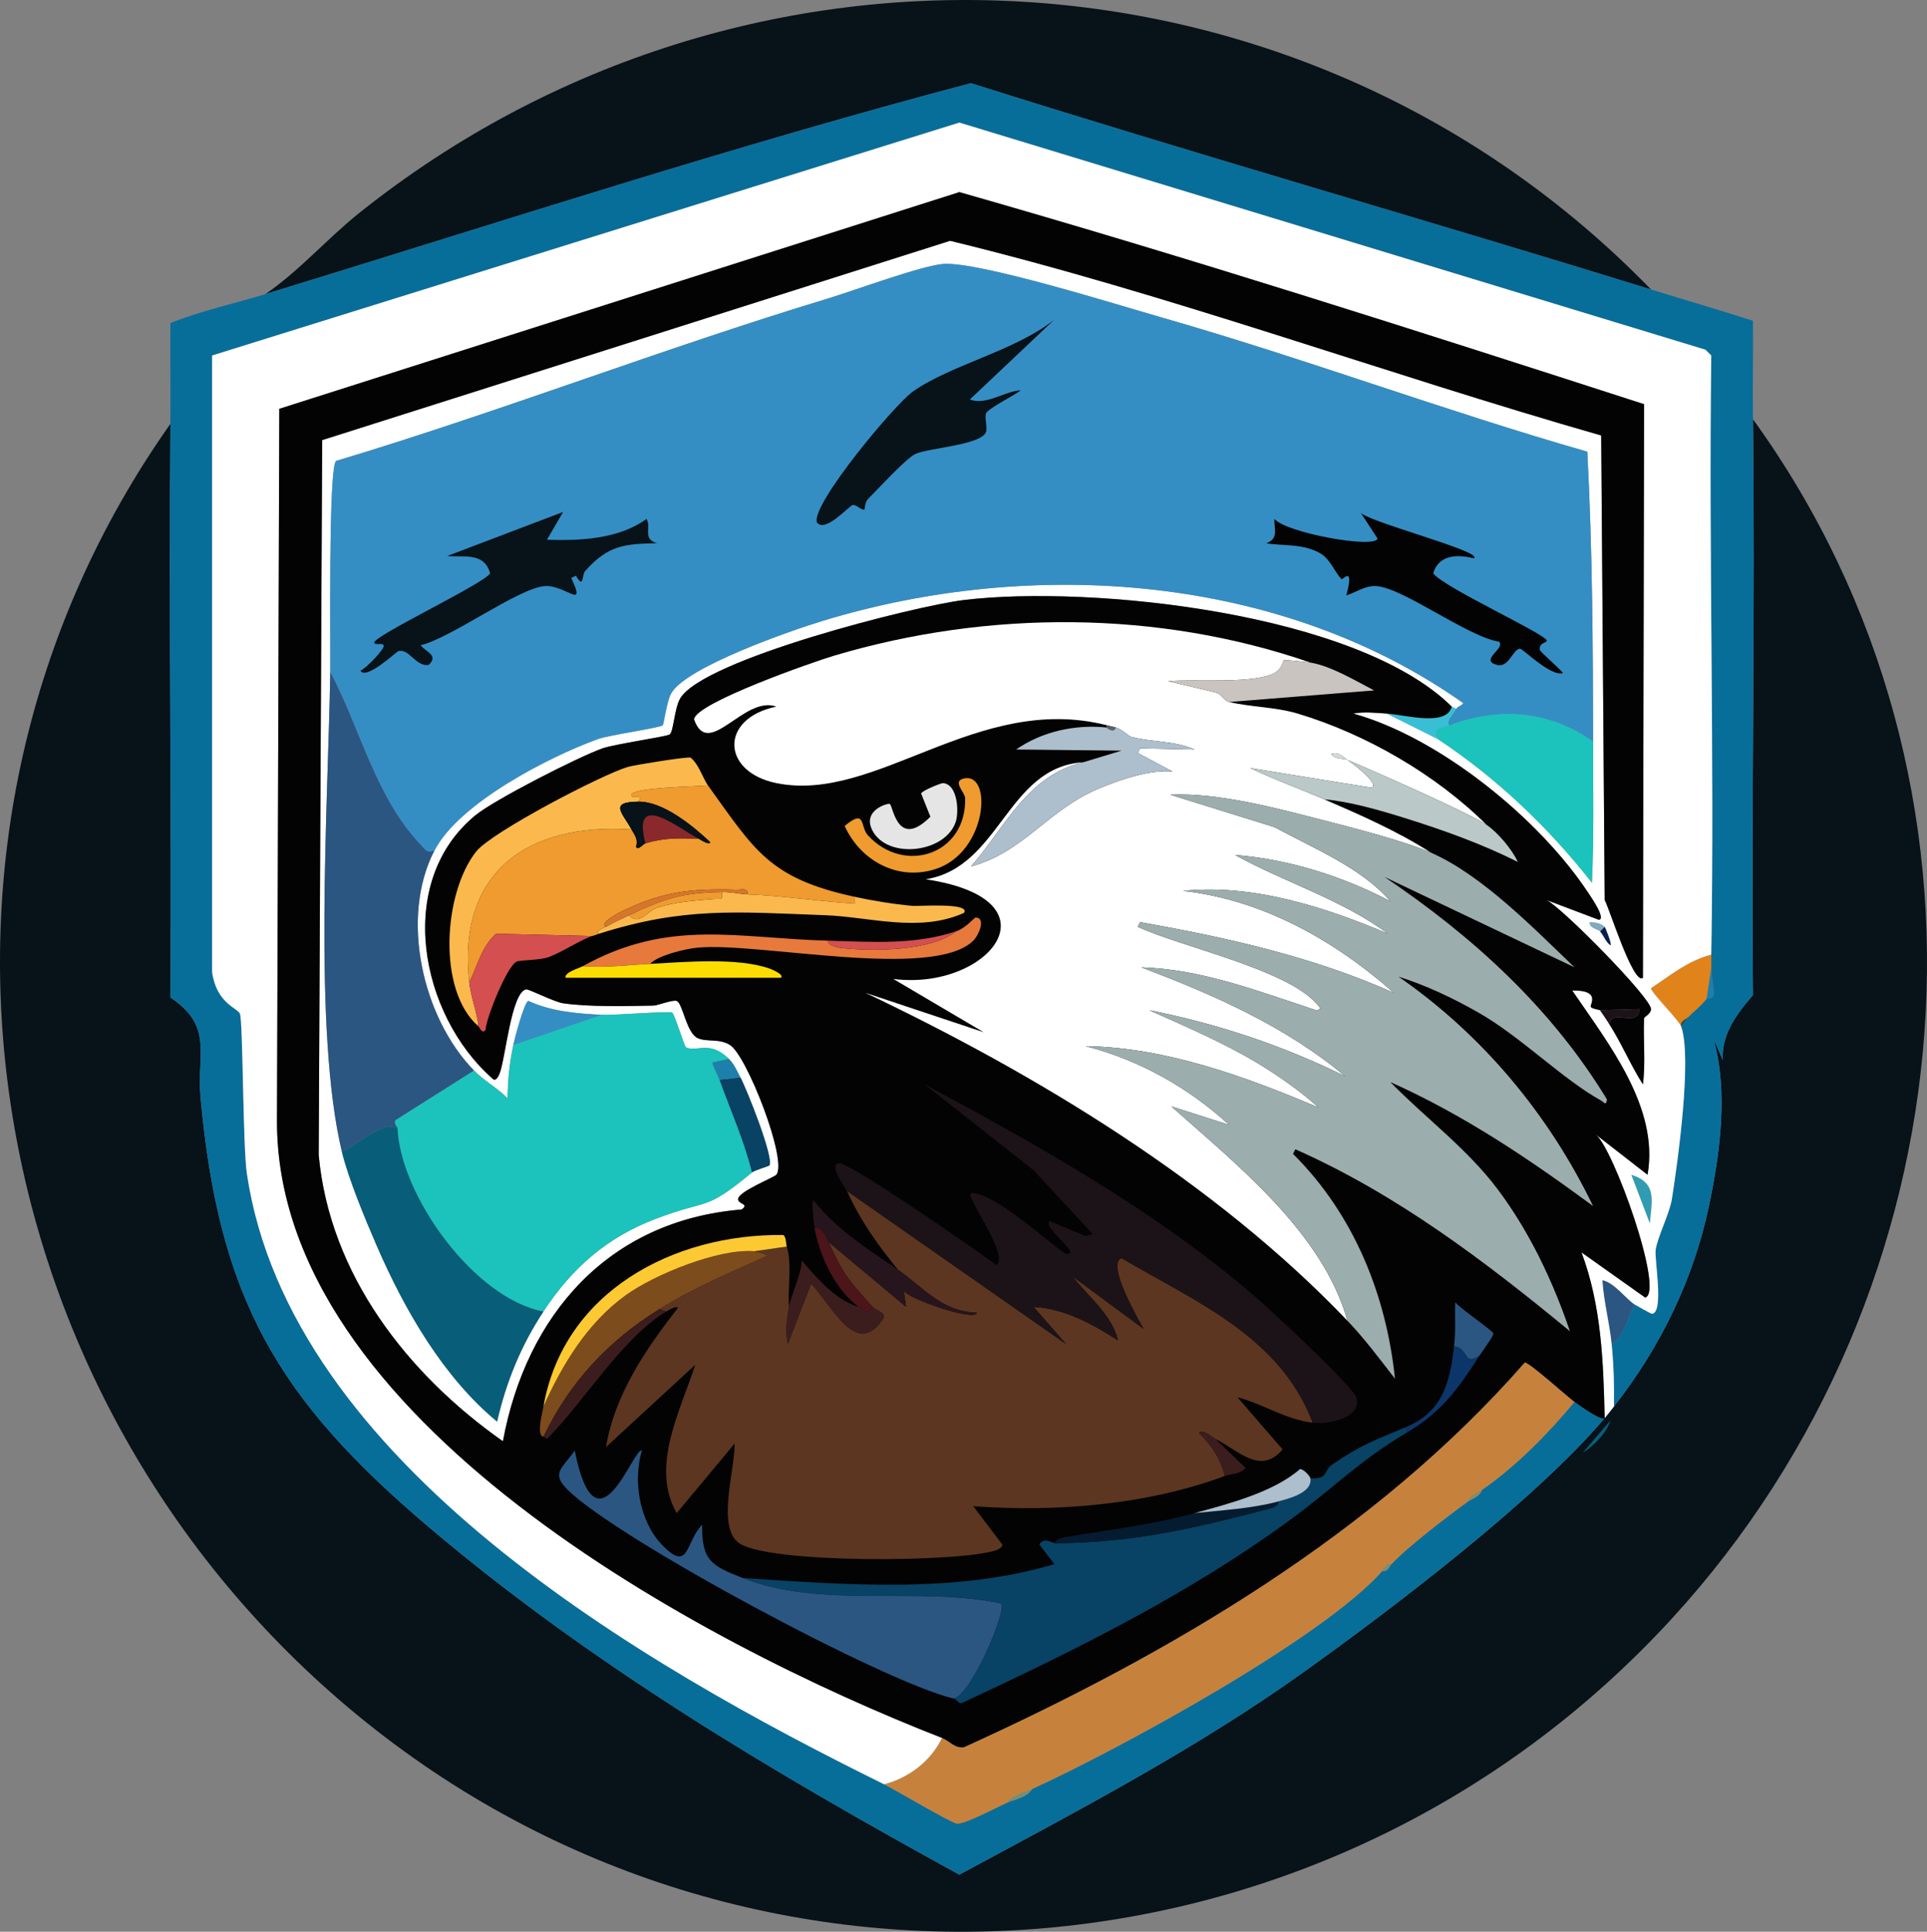
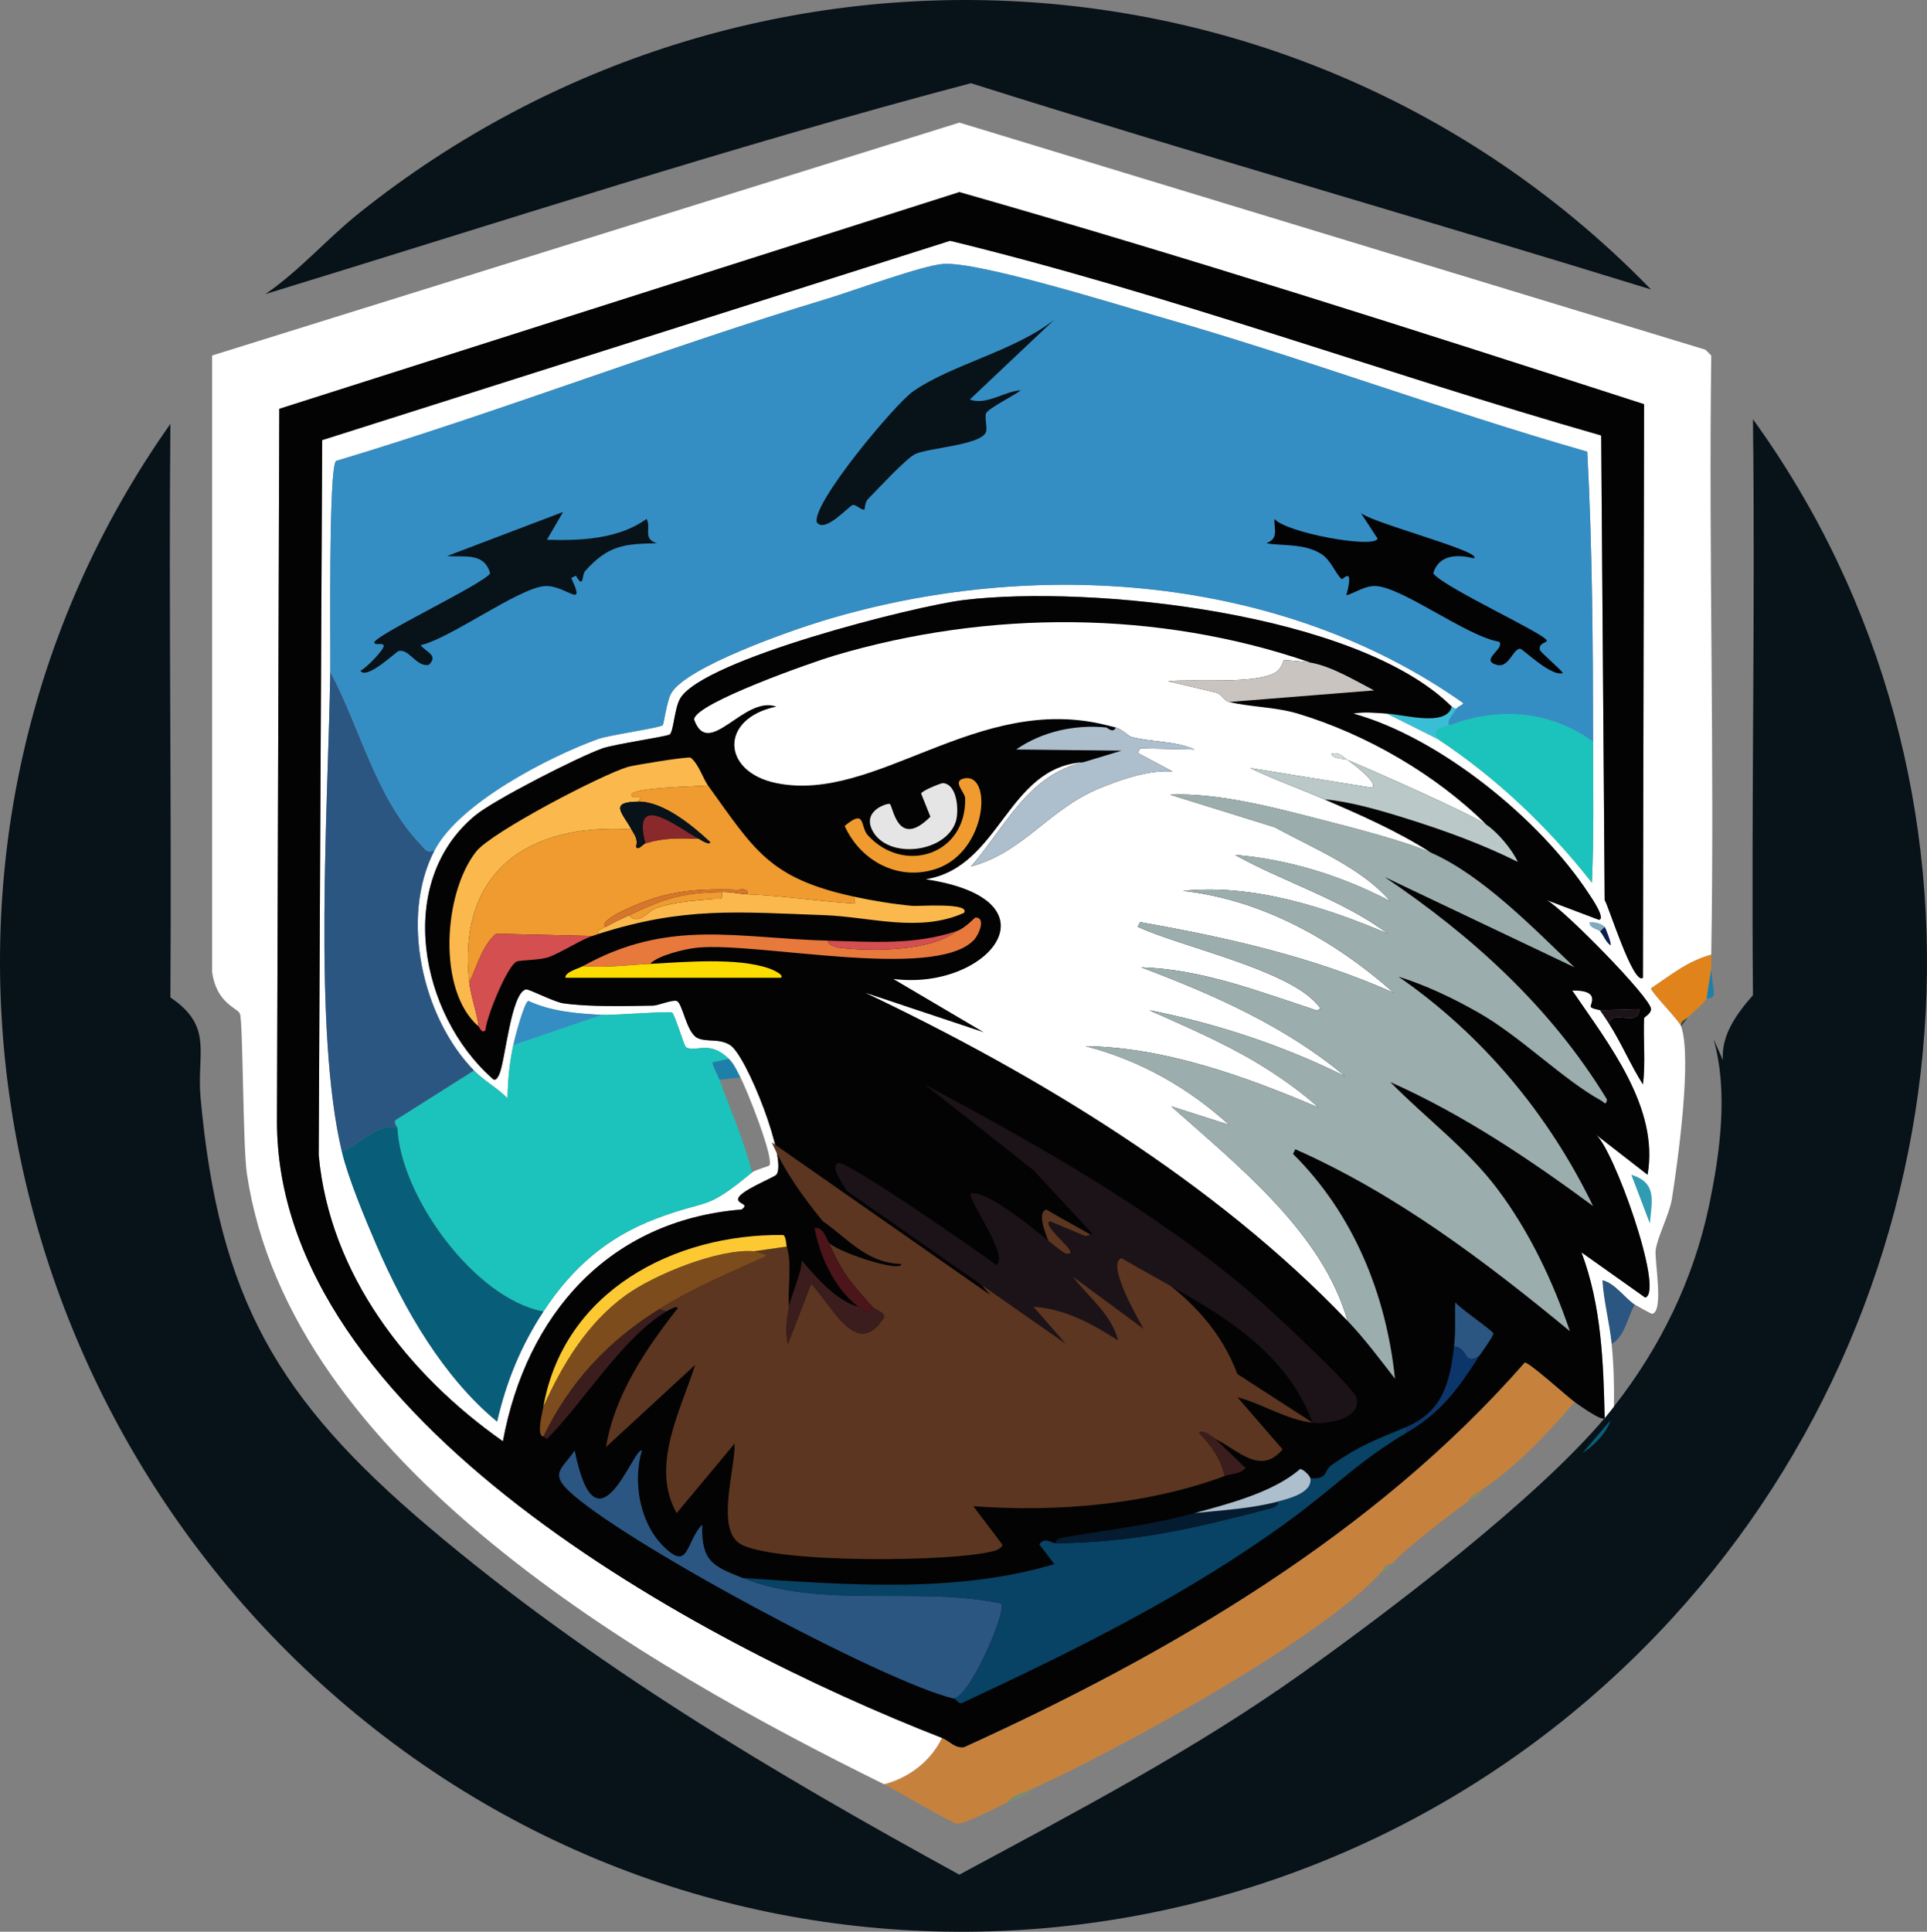
<svg xmlns="http://www.w3.org/2000/svg" id="b" width="349.207" height="350" viewBox="0 0 349.207 350">
  <rect x="0" y="0" width="349.207" height="350" fill="#808080" stroke="none" />
  <g id="c">
    <g id="d">
      <path d="M299.193,52.446c-41.005-12.674-82.31-24.442-123.24-37.371-42.724,11.264-85.413,25.208-127.859,38.211,6.194-4.24,11.165-10.03,17.006-14.696,70.217-56.099,171.417-50.652,234.093,13.857Z" style="fill:#081219;" />
      <path d="M30.878,76.8c-.318,34.569.242,69.296,0,103.925,7.859,5.245,4.748,10.22,5.459,18.056,3.312,36.537,13.993,54.697,41.36,77.891,29.361,24.883,62.485,44.542,96.156,62.985,21.092-11.374,42.598-22.596,62.145-36.531,16.153-11.515,42.358-31.439,54.797-46.189.627-.744,1.087-1.345,1.68-2.099,8.355-10.639,14.408-22.972,17.216-36.321,2.026-9.633,3.528-20.765.84-30.233l1.68,3.779c-.304-4.56,2.501-8.373,5.459-11.757-.314-34.773.42-69.579,0-104.344,47.835,66.149,39.922,157.734-14.696,217.297-62.258,67.894-166.76,76.3-238.292,17.426C-4.865,253.444-21.776,151.336,30.878,76.8Z" style="fill:#081219;" />
      <path d="M291.844,257.356c-.689,2.274-3.049,4.635-5.039,5.879l5.039-5.879Z" style="fill:#085e78;" />
-       <path d="M299.193,52.446c6.149,1.901,12.34,3.708,18.476,5.669.053,5.947-.072,11.904,0,17.846.42,34.766-.314,69.571,0,104.344-2.958,3.384-5.763,7.197-5.459,11.757l-1.68-3.779c2.688,9.468,1.186,20.599-.84,30.233-2.807,13.349-8.861,25.682-17.216,36.321.064-3.775-.038-7.587-.42-11.337,2.395-1.324,2.903-4.887,4.199-7.138.355.217,2.973,1.71,3.149,1.68,2.164-.372.398-9.676.63-11.547.284-2.29,2.517-6.565,2.939-9.238,1.058-6.693,3.692-25.575,1.68-31.282l1.26-1.68c1.144-1.167,2.352-2.001,3.359-3.359.042-.057,1.073.056,1.26-.63.193-.71-.452-3.482-.42-4.829.02-.835-.014-1.684,0-2.519.605-36.159-.481-72.358,0-108.543l-1.05-1.05L173.853,22.213,38.436,64.413v111.693c.779,5.704,4.588,6.5,5.039,7.558.568,1.336.523,24.014,1.26,28.973,7.79,52.422,71.808,89.118,115.472,110.643,2.031,1.001,12.194,7.035,13.227,7.138,1.374.137,7.279-3.009,9.028-3.779,1.587-.698,3.544-.901,4.619-2.519,15.574-7.108,52.638-27.277,63.404-39.47 1.0.179,1.201-.743,1.68-1.26,2.828-3.056,10.277-8.75,13.857-11.337.707-.511,2.155-.847,2.519-2.099,6.21-4.281,11.963-10.175,16.796-15.956.645.461,4.927,3.581,5.459,2.939-12.439,14.75-38.644,34.674-54.797,46.189-19.547,13.935-41.053,25.157-62.145,36.531-33.672-18.443-66.796-38.101-96.156-62.985-27.367-23.194-38.048-41.354-41.36-77.891-.71-7.836,2.401-12.81-5.459-18.056.242-34.629-.318-69.356,0-103.925.056-6.082-.041-12.178,0-18.265,5.58-2.234,11.49-3.495,17.216-5.249,42.446-13.003,85.135-26.947,127.859-38.211,40.93,12.929,82.235,24.697,123.24,37.371Z" style="fill:#076e9a;" />
      <path d="M285.336,253.996c-4.833,5.781-10.586,11.675-16.796,15.956-.768.53-2.122.841-2.519,2.099-3.58,2.587-11.028,8.281-13.857,11.337-.993-.168-1.207.724-1.68,1.26-10.767,12.193-47.83,32.362-63.404,39.47-1.546.706-3.517,1.041-4.619,2.519-1.749.77-7.654,3.916-9.028,3.779-1.033-.103-11.196-6.137-13.227-7.138,4.468-1.142,8.465-4.184,10.497-8.398,1.369.534,2.305,1.921,3.989,1.68,37.219-16.904,74.534-38.711,101.615-69.703.805-.083,7.773,6.241,9.028,7.138Z" style="fill:#c6823d;" />
      <path d="M310.11,175.476l-.84,5.459c-1.008,1.358-2.216,2.192-3.359,3.359-.474.484-1.464.669-1.26,1.68-.393-1.114-5.681-6.41-5.459-6.928,3.565-2.372,6.653-4.962,10.917-6.088-.014.835.02,1.685,0,2.519Z" style="fill:#e1831b;" />
      <path d="M296.253,236.361c-1.296,2.251-1.804,5.814-4.199,7.138-.397-3.891-1.43-7.636-1.68-11.547,2.157.39,4.357,3.481,5.879,4.409Z" style="fill:#2b5682;" />
      <path d="M309.27,180.934l.84-5.459c-.032,1.347.613,4.119.42,4.829-.187.686-1.218.573-1.26.63Z" style="fill:#1d80ab;" />
      <path d="M187.08,324.119c-1.075,1.618-3.032,1.821-4.619,2.519,1.102-1.479,3.073-1.814,4.619-2.519Z" style="fill:#7b8c71;" />
      <path d="M268.54,269.952c-.364,1.253-1.812,1.589-2.519,2.099.398-1.258,1.751-1.57,2.519-2.099Z" style="fill:#8c8a62;" />
      <path d="M252.164,283.389c-.478.517-.68,1.439-1.68,1.26.473-.535.687-1.428,1.68-1.26Z" style="fill:#7b8c71;" />
      <path d="M304.651,185.973c-.204-1.01.786-1.196,1.26-1.68l-1.26,1.68Z" style="fill:#214b45;" />
      <path d="M310.11,172.956c-4.264,1.127-7.353,3.717-10.917,6.088-.222.518,5.066,5.814,5.459,6.928,2.012,5.707-.622,24.589-1.68,31.282-.422,2.673-2.656,6.947-2.939,9.238-.232,1.871,1.534,11.175-.63,11.547-.176.03-2.794-1.463-3.149-1.68-1.521-.928-3.721-4.019-5.879-4.409.25,3.912,1.283,7.656,1.68,11.547.382,3.75.484,7.563.42,11.337-.592.754-1.052,1.356-1.68,2.099-.229-10.169-.592-20.41-4.199-30.023l11.547,8.188c3.555-.988-5.825-27.284-9.028-29.603l9.448,7.348c2.141-12.188-7.073-23.731-13.647-33.382,5.228-.105,3.211,2.502,3.359,2.939.127.373,1.628.556,1.68.63.537.762,1.177,1.731,1.68,2.519,2.227,3.494,3.857,7.415,6.088,10.917.514-3.962.032-7.993.21-11.967.011-.257,1.257-.804,1.26-1.68.006-1.991-15.811-18.086-18.895-19.735l9.448,3.569c1.353-.179-1.538-4.294-1.889-4.829-8.871-13.498-26.966-28.191-42.62-32.542,1.879-.372,4.173-.122,6.088,0l9.238,4.619c10.682,7.074,20.02,15.947,27.923,26.034.375-8.525.222-17.085.21-25.614-.024-17.487-.12-35.02-1.05-52.487-25.948-7.425-51.319-16.94-77.261-24.354-7.783-2.224-33.059-10.144-39.47-9.658-3.854.292-16.326,4.886-20.995,6.298-29.874,9.038-59.111,20.409-89.018,29.393-1.418,1.284-.979,33.806-1.05,38.211-.379,23.757-3.154,64.915,2.099,86.919,1.157,4.845,4.26,12.298,6.298,17.006,5.035,11.63,12.082,23.872,21.835,31.912,1.662-7.246,4.327-13.746,8.398-19.945,5.16-7.856,11.479-13.418,20.365-16.796,9.845-3.742,8.657-1.15,17.426-8.398.508-.42,3.053-1.12,3.149-1.26.896-1.292-4.127-13.894-5.249-15.956-.652-1.198-1.094-2.365-2.099-3.359-3.531-3.49-5.871-1.109-7.768-2.099-.301-.157-2.071-6.078-2.519-6.298-.575-.283-10.71.535-12.807.42-4.569-.251-9.056-.601-13.227-2.519-.761.214-2.497,6.873-2.729,7.978-.722,3.43-.969,6.149-1.05,9.658-1.848-1.895-4.24-3.143-6.088-5.039-9.366-9.605-13.459-27.754-7.138-39.89,4.461-8.566,20.684-16.925,29.603-20.155,2.068-.749,11.382-2.05,11.757-2.519.183-.229.728-4.258,1.47-5.669,2.537-4.822,21.799-11.49,27.503-13.227,38.243-11.643,83.178-8.359,116.102,14.906-.346.565-.938.487-1.26,1.05-.19-.044-.786-.367-.84-.42-17.184-17.033-65.372-22.079-88.388-19.315-8.864,1.064-47.318,10.78-51.437,17.846-1.046,1.793-1.186,5.97-1.889,6.508-.494.378-10.012,1.756-12.177,2.519-4.363,1.539-19.642,9.322-23.094,12.177-14.647,12.114-10.01,36.073,3.149,47.658.585.656,1.087-.442,1.26-.84,1.069-2.466,2.112-14.751,4.829-15.326.465-.098,5.077,2.277,6.718,2.519,4.688.692,11.537.513,16.376.42.788-.015,3.393-1.096,4.199-.84,1.065.338,1.761,5.785,3.779,6.718,1.708.79,3.861.012,5.879,1.26,3.057,1.891,10.505,21.043,8.398,23.514-.435.51-6.902,3.037-6.928,4.409-.018.962,2.135.824.63,1.889-24.062,1.966-39.004,19.036-43.249,41.99-17.278-12.146-31.387-30.194-33.382-51.857l.63-129.538,113.792-36.111c39.928,9.73,78.516,23.983,117.991,35.271l.63,84.189c.675.958,5.17,15.495,6.928,14.067l.21-103.925c-41.196-13.309-82.434-26.538-124.08-38.421l-123.24,39.26-.42,128.909c-.192,54.015,76.732,94.821,120.511,111.903-2.033,4.214-6.029,7.256-10.497,8.398-43.664-21.525-107.682-58.221-115.472-110.643-.737-4.959-.691-27.637-1.26-28.973-.45-1.059-4.26-1.854-5.039-7.558v-111.693L173.853,22.213l135.207,41.15,1.05,1.05c-.481,36.185.605,72.384,0,108.543Z" style="fill:#fff;" />
      <path d="M295.623,212.846c4.71,1.48,3.725,4.647,3.359,8.818l-3.359-8.818Z" style="fill:#309bb1;" />
      <path d="M290.795,167.917l-.84.84c-.348-.392-2.081-.606-1.889-1.68.892-.036,2.082.176,2.729.84Z" style="fill:#82aabe;" />
      <path d="M289.955,168.757l.84-.84c.123.126,1.391,3.245,1.05,3.359-.894-.636-1.2-1.743-1.889-2.519Z" style="fill:#081f4a;" />
      <path d="M132.073,191.851l-2.939.63c-.179.249,1.066,2.608,1.26,3.149,1.997,5.576,4.454,10.992,5.879,16.796-8.769,7.248-7.581,4.656-17.426,8.398-8.886,3.378-15.205,8.94-20.365,16.796-12.511-2.318-25.892-20.926-26.453-33.172-.017-.38-.671-.699-.42-1.47l14.277-9.028c1.848,1.895,4.24,3.143,6.088,5.039.081-3.509.328-6.227,1.05-9.658l15.956-5.459c2.097.115,12.232-.703,12.807-.42.449.221,2.219,6.142,2.519,6.298,1.897.99,4.237-1.39,7.768,2.099Z" style="fill:#1bc3bc;" />
      <path d="M78.746,154.061c-6.32,12.136-2.227,30.285,7.138,39.89l-14.277,9.028c-.252.771.403,1.09.42,1.47-2.93-1.444-7.156,3.093-10.078,4.199-5.253-22.003-2.479-63.162-2.099-86.919,5.44,10.179,8.196,22.733,16.376,31.282.856.894,1.095,1.646,2.519,1.05Z" style="fill:#2b5682;" />
      <path d="M72.028,204.448c.561,12.245,13.942,30.854,26.453,33.172-4.071,6.199-6.736,12.699-8.398,19.945-9.753-8.04-16.8-20.282-21.835-31.912-2.038-4.708-5.142-12.161-6.298-17.006,2.922-1.106,7.147-5.643,10.078-4.199Z" style="fill:#085e78;" />
      <path d="M288.695,134.326c.012,8.529.165,17.089-.21,25.614-7.904-10.087-17.241-18.96-27.923-26.034-.91-2.006.364-1.863,2.099-2.519,9.028-3.416,18.177-2.655,26.034,2.939Z" style="fill:#1bc3bc;" />
-       <path d="M134.173,195.211c1.122,2.062,6.145,14.664,5.249,15.956-.097.139-2.641.84-3.149,1.26-1.425-5.804-3.882-11.22-5.879-16.796l3.779-.42Z" style="fill:#084265;" />
      <path d="M108.979,183.873l-15.956,5.459c.232-1.105,1.968-7.764,2.729-7.978,4.171,1.918,8.658,2.268,13.227,2.519Z" style="fill:#348ec4;" />
      <path d="M263.921,128.447c-.639,1.118-1.855,2.211-1.26,2.939-1.735.656-3.01.514-2.099,2.519l-9.238-4.619c3.281.21,10.824,2.422,11.757-1.26.054.053.65.375.84.42Z" style="fill:#38bfd6;" />
      <path d="M134.173,195.211l-3.779.42c-.194-.541-1.439-2.9-1.26-3.149l2.939-.63c1.006.994,1.447,2.161,2.099,3.359Z" style="fill:#1d80ab;" />
      <path d="M288.695,134.326c-7.857-5.594-17.006-6.355-26.034-2.939-.595-.729.621-1.821,1.26-2.939.322-.563.914-.485,1.26-1.05-32.923-23.265-77.858-26.549-116.102-14.906-5.705,1.737-24.966,8.405-27.503,13.227-.742,1.41-1.287,5.44-1.47,5.669-.375.47-9.689,1.77-11.757,2.519-8.919,3.23-25.142,11.589-29.603,20.155-1.424.596-1.664-.155-2.519-1.05-8.18-8.55-10.936-21.103-16.376-31.282.07-4.404-.368-36.927,1.05-38.211,29.907-8.984,59.145-20.355,89.018-29.393,4.669-1.413,17.141-6.006,20.995-6.298,6.411-.486,31.688,7.434,39.47,9.658,25.942,7.414,51.313,16.929,77.261,24.354.93,17.468,1.026,35,1.05,52.487Z" style="fill:#348ec4;" />
      <path d="M102.051,92.756l-2.939,5.039c5.999.208,13.046-.12,18.056-3.779.942,1.686-.835,3.583,1.889,4.409-5.805.127-8.794.289-13.017,5.039-.65.731-.187,3.391-1.68.84l-.84.42c2.834,6.015-1.121,1.172-4.829,1.47-4.786.385-16.984,9.438-22.465,10.707,1.018,1.288,3.299,1.819,1.47,3.569-2.279.399-3.536-2.961-5.459-2.519-.39.09-5.871,5.347-6.928,3.569.909-.305,4.607-4.08,4.199-4.619-.38-.501-1.34.086-1.68-.42-.683-1.019,19.891-10.713,20.995-12.597-1.086-3.941-4.895-2.844-7.768-3.149l20.995-7.978Z" style="fill:#081219;" />
      <path d="M246.495,92.756c.321,1.518,22.649,7.235,20.575,8.398-2.953-.745-6.352-.685-7.348,2.729,1.973,2.604,20.399,10.99,20.575,12.177.066.448-1.44.31-1.26,1.68.046.352,3.704,3.475,4.199,4.199-2.086.779-7.313-4.419-7.768-4.409-1.312.028-2.01,3.523-4.199,2.939-3.244-.865,1.525-2.914.42-4.199-5.756-.904-17.342-9.74-22.255-10.078-2.03-.14-3.642,1.12-5.459,1.68,1.51-5.58-.667-2.78-.84-2.939-1.173-1.077-1.979-3.522-3.779-4.619-3.101-1.889-6.995-1.372-9.868-1.889,2.328-.87,1.349-2.624,1.47-4.409,1.993,2.49,18.097,5.444,18.685,3.569l-3.149-4.829Z" style="fill:#030304;" />
      <path d="M191.069,57.904l-15.326,14.486c3.031,1.102,6.226-1.497,9.238-1.68-.994.859-5.928,3.27-6.298,4.199-.267.67.263,2.658,0,3.359-.895,2.388-10.313,2.846-12.807,3.989-1.667.764-6.934,6.507-8.608,8.188-.561.564-.531,1.874-.63,1.889-.602.097-1.556-.969-2.099-.84-.713.169-5.027,5.166-6.508,3.149-1.062-3.238,14.16-21.443,17.426-23.724,7.014-4.9,18.562-7.362,25.614-13.017Z" style="fill:#081219;" />
      <path d="M263.082,128.027c-.933,3.682-8.476,1.47-11.757,1.26-1.915-.122-4.21-.372-6.088,0,15.654,4.351,33.749,19.044,42.62,32.542.351.535,3.243,4.65,1.889,4.829l-9.448-3.569c3.084,1.649,18.901,17.744,18.895,19.735-.003.875-1.248,1.423-1.26,1.68-.178,3.974.304,8.006-.21,11.967-2.231-3.502-3.861-7.423-6.088-10.917.461-2.952,5.244.817,5.459-2.729l-7.138.21c-.052-.073-1.553-.257-1.68-.63-.148-.437,1.869-3.044-3.359-2.939,6.573,9.651,15.788,21.194,13.647,33.382l-9.448-7.348c3.203,2.318,12.583,28.615,9.028,29.603l-11.547-8.188c3.607,9.613,3.97,19.854,4.199,30.023-.531.642-4.814-2.478-5.459-2.939-1.255-.897-8.223-7.221-9.028-7.138-27.081,30.992-64.397,52.799-101.615,69.703-1.684.241-2.62-1.145-3.989-1.68-43.778-17.082-120.703-57.888-120.511-111.903l.42-128.909,123.24-39.26c41.645,11.882,82.884,25.112,124.08,38.421l-.21,103.925c-1.758,1.428-6.253-13.109-6.928-14.067l-.63-84.189c-39.475-11.289-78.063-25.542-117.991-35.271l-113.792,36.111-.63,129.538c1.995,21.663,16.104,39.711,33.382,51.857,4.245-22.954,19.187-40.024,43.249-41.99,1.506-1.065-.648-.927-.63-1.889.026-1.372,6.494-3.899,6.928-4.409,2.107-2.472-5.341-21.623-8.398-23.514-2.018-1.248-4.17-.47-5.879-1.26-2.018-.933-2.714-6.38-3.779-6.718-.806-.256-3.411.825-4.199.84-4.839.094-11.688.272-16.376-.42-1.641-.242-6.254-2.618-6.718-2.519-2.717.575-3.759,12.861-4.829,15.326-.172.397-.675,1.496-1.26.84-13.159-11.585-17.796-35.545-3.149-47.658,3.452-2.855,18.731-10.638,23.094-12.177,2.165-.764,11.684-2.141,12.177-2.519.704-.539.844-4.715,1.889-6.508,4.12-7.066,42.573-16.781,51.437-17.846,23.017-2.763,71.204,2.282,88.388,19.315Z" style="fill:#030304;" />
      <path d="M255.103,259.455c-8.815,5.232-12.882,9.7-20.785,15.536-18.555,13.702-39.194,23.859-60.045,33.592-.708.077-.87-.699-1.47-.84,3.153-.525,9.695-15.984,8.608-17.216-15.01-3.181-32.545,1.048-46.819-4.619,18.524,1.194,38.517,2.868,56.476-2.519l-2.729-3.569c.899-1.427,2.342-.204,2.939-.21,14.547-.155,25.017-2.696,38.84-6.298.435-.113,1.748-.524,1.47-1.26,1.692-.467,6.306-1.504,5.879-4.199,3.425.125,2.188-1.268,3.989-2.519,5.113-3.553,7.933-4.5,13.227-6.718l.42.84Z" style="fill:#084265;" />
      <path d="M134.593,285.909c14.274,5.667,31.808,1.438,46.819,4.619,1.087,1.232-5.455,16.691-8.608,17.216-12.54-2.938-60.741-28.785-69.913-37.791-3.143-3.086-.964-3.916,1.26-7.138,3.991,19.957,10.663-.804,12.177,0-1.659,5.488-.448,12.784,3.569,17.006,5.065,5.322,4.262-.433,7.348-3.569-.158,6.69,1.954,7.516,7.348,9.658Z" style="fill:#2b5682;" />
      <path d="M231.589,272.052c.278.735-1.034,1.146-1.47,1.26-13.823,3.603-24.293,6.143-38.84,6.298-.213-.93,2.098-1.151,2.729-1.26,8.019-1.377,14.444-2.013,22.465-4.199,4.729-.494,10.576-.845,15.116-2.099Z" style="fill:#051b30;" />
      <path d="M237.468,267.853c.427,2.695-4.187,3.732-5.879,4.199-4.54,1.254-10.387,1.605-15.116,2.099,6.2-1.69,14.316-3.788,19.105-7.978.558-.056,1.814,1.203,1.889,1.68Z" style="fill:#adbecc;" />
      <path d="M268.12,245.598c-3.862,6.015-6.86,10.202-13.017,13.857l-.42-.84c6.672-2.796,8.049-7.875,8.818-14.696,2.724.314,1.653,3.71,4.619,1.68Z" style="fill:#0c366a;" />
      <path d="M291.635,185.553c-.503-.788-1.143-1.758-1.68-2.519l7.138-.21c-.215,3.546-4.997-.223-5.459,2.729Z" style="fill:#1c1318;" />
      <path d="M237.468,120.049c-.522-.088-4.615-.533-4.829-.42-.145.077-.289,1.786-2.099,2.519-4.337,1.758-14.032.853-18.895,1.26l8.818,2.099c1.124.431,1.228,1.41,2.309,1.68,3.606.9,8.377.897,12.387,2.099,12.36,3.707,25.089,11.062,34.222,20.155-3.382-2.252-20.426-9.746-25.194-11.757-.842-.528-1.742-1.635-2.939-1.05.606.977,2.222.747,2.939,1.05.53.332,5.833,4.232,4.409,5.039l-22.045-3.569c4.39,2.09,8.977,3.732,13.437,5.669,6.612,2.871,13.227,5.759,19.315,9.658-4.76-2.087-14.214-4.511-19.525-5.879-8.581-2.21-18.988-5.008-27.713-4.619l18.895,5.879c7.197,3.908,15.879,7.426,20.995,13.437-8.665-4.557-18.412-7.614-28.133-8.398,8.694,4.851,19.37,8.077,27.713,14.277-11.512-4.875-24.565-9.059-37.161-7.768,14.425,1.613,27.479,8.972,38.211,18.476-14.581-6.524-30.268-10.036-45.979-12.807l-.42.84c7.868,3.649,26.72,7.61,32.332,13.857.428.477,1.287,1.114,0,1.26-10.279-3.37-20.79-7.463-31.702-7.768,13.057,4.918,26.185,10.7,36.951,19.735-11.223-5.559-23.217-9.546-35.481-11.967,6.255,2.795,13.488,5.886,19.735,9.658,3.577,2.159,7.845,5.137,10.917,7.978-13.184-5.612-27.793-10.922-42.2-11.127,9.761,2.509,18.629,7.517,26.034,14.277l-10.497-3.359c12.066,10.738,27.423,22.908,31.912,38.84-23.915-25.061-56.244-44.618-87.339-59.416l21.415,7.138-16.376-9.658c17.196,2.223,30.667-14.315,5.879-18.056,13.535-2.154,14.684-20.354,28.553-21.205-10.156,2.346-14.171,11.793-20.365,18.895,9.725-2.663,13.945-10.395,23.514-14.277,3.771-1.53,8.95-3.318,13.017-2.939l-6.298-3.359.42-.84,9.868.21c-3.586-1.616-7.855-1.291-11.547-2.309-.301-.083-1.787-1.453-2.729-1.68-.562-.135-1.12-.279-1.68-.42-23.456-5.914-41.722,14.206-59.835,10.497-9.986-2.044-10.306-11.721,0-13.857-5.869-2.119-12.307,9.719-14.906,2.309.273-2.97,21.713-10.452,25.404-11.547,27.929-8.291,58.691-8.273,86.289,1.26Z" style="fill:#fff;" />
-       <path d="M237.888,257.775c-4.839-.551-9.021-3.409-13.647-4.619l8.188,9.448c-4.012,4.794-8.083.118-12.177-1.889-.285-.14-2.489-2.006-2.939-1.05,2.193,2.14,3.965,4.72,4.619,7.768-14.04,5.215-30.646,6.587-45.559,5.459l5.249,6.928c.192.436-.823.973-1.05,1.05-6.582,2.224-41.169,2.469-46.609-1.26-4.193-2.874-.717-13.531-.84-18.056l-10.497,12.597c-4.828-8.484.698-18.543,3.359-26.873l-16.166,14.906c1.551-9.461,7.208-17.758,13.017-25.194-.184-.54-1.767.431-2.099.63l-1.26-.42c6.238-3.891,12.808-6.617,19.525-9.658-.057-.327-2.187-.83-2.309-.84l5.879-.84c1.01,3.221.114,7.549.42,10.917-.392,2.247-.746,4.44-.21,6.718l4.199-10.917c3.717,3.716,8.242,14.045,13.227,6.088.075-.97-1.572-1.299-2.099-1.889-4.454-4.99-5.296-5.917-7.978-11.757l14.067,11.757-.42-2.939c.806,1.53,13.185,5.721,13.227,3.989-6.34-.165-9.656-4.569-14.277-7.768-3.764-4.658-6.768-8.825-9.238-14.277l39.68,27.713-5.879-6.718c5.664.321,10.693,3.121,15.326,6.088-1.232-4.839-5.319-7.777-8.188-11.547l12.807,9.448c-.82-1.473-6.87-11.88-3.989-12.807,13.36,7.849,28.774,14.207,34.642,29.813Z" style="fill:#5c3620;" />
+       <path d="M237.888,257.775c-4.839-.551-9.021-3.409-13.647-4.619l8.188,9.448c-4.012,4.794-8.083.118-12.177-1.889-.285-.14-2.489-2.006-2.939-1.05,2.193,2.14,3.965,4.72,4.619,7.768-14.04,5.215-30.646,6.587-45.559,5.459l5.249,6.928c.192.436-.823.973-1.05,1.05-6.582,2.224-41.169,2.469-46.609-1.26-4.193-2.874-.717-13.531-.84-18.056l-10.497,12.597c-4.828-8.484.698-18.543,3.359-26.873l-16.166,14.906c1.551-9.461,7.208-17.758,13.017-25.194-.184-.54-1.767.431-2.099.63l-1.26-.42c6.238-3.891,12.808-6.617,19.525-9.658-.057-.327-2.187-.83-2.309-.84l5.879-.84c1.01,3.221.114,7.549.42,10.917-.392,2.247-.746,4.44-.21,6.718l4.199-10.917c3.717,3.716,8.242,14.045,13.227,6.088.075-.97-1.572-1.299-2.099-1.889-4.454-4.99-5.296-5.917-7.978-11.757c.806,1.53,13.185,5.721,13.227,3.989-6.34-.165-9.656-4.569-14.277-7.768-3.764-4.658-6.768-8.825-9.238-14.277l39.68,27.713-5.879-6.718c5.664.321,10.693,3.121,15.326,6.088-1.232-4.839-5.319-7.777-8.188-11.547l12.807,9.448c-.82-1.473-6.87-11.88-3.989-12.807,13.36,7.849,28.774,14.207,34.642,29.813Z" style="fill:#5c3620;" />
      <path d="M259.302,154.481c9.34,4.096,18.709,13.795,26.034,20.785l-34.432-16.376c16.048,10.829,30.152,23.643,40.31,40.31-.157,1.249-.56.48-1.05.21-6.98-3.845-14.533-11.56-22.255-15.956-4.525-2.577-9.501-4.945-14.486-6.508,15.188,10.509,27.226,24.938,35.271,41.57-11.57-8.526-23.541-16.579-36.741-22.465,6.444,6.589,13.938,12.052,19.525,19.525,5.722,7.655,9.946,16.577,13.017,25.614-15.38-12.676-31.388-24.818-49.758-32.962l-.42.84c10.96,10.866,16.902,25.493,18.476,40.73-2.756-3.557-5.502-7.243-8.608-10.497-4.489-15.933-19.846-28.103-31.912-38.84l10.497,3.359c-7.404-6.76-16.272-11.767-26.034-14.277,14.406.206,29.016,5.515,42.2,11.127-3.073-2.841-7.34-5.819-10.917-7.978-6.248-3.772-13.48-6.862-19.735-9.658,12.264,2.421,24.258,6.408,35.481,11.967-10.766-9.035-23.894-14.817-36.951-19.735,10.912.305,21.423,4.398,31.702,7.768,1.287-.146.428-.783,0-1.26-5.612-6.247-24.464-10.207-32.332-13.857l.42-.84c15.71,2.771,31.398,6.282,45.979,12.807-10.732-9.504-23.786-16.863-38.211-18.476,12.596-1.291,25.649,2.893,37.161,7.768-8.343-6.2-19.019-9.425-27.713-14.277,9.721.784,19.468,3.841,28.133,8.398-5.116-6.011-13.798-9.529-20.995-13.437l-18.895-5.879c8.725-.389,19.132,2.409,27.713,4.619,5.311,1.368,14.765,3.791,19.525,5.879Z" style="fill:#9cadad;" />
      <path d="M237.888,257.775c-5.867-15.605-21.282-21.964-34.642-29.813-2.881.927,3.17,11.334,3.989,12.807l-12.807-9.448c2.869,3.771,6.956,6.708,8.188,11.547-4.633-2.967-9.662-5.768-15.326-6.088l5.879,6.718-39.68-27.713c-.32-.707-3.412-4.66-1.47-5.039,1.669-.325,25.462,16.118,28.553,18.476,2.423-1.786-5.649-12.381-4.619-13.017,3.927-.625,16.134,10.771,17.216,10.917,3.262.441-4.581-4.9-2.939-5.879l6.508,2.729,1.26-.42-10.707-11.547-19.735-15.536c20.811,11.188,41.586,22.787,59.625,38.211,2.589,2.213,18.312,16.764,18.685,18.685.724,3.726-5.306,4.713-7.978,4.409Z" style="fill:#1c1318;" />
      <path d="M128.294,142.304c8.472,11.758,11.099,16.807,26.453,20.155l.21,1.26c-6.512-.395-13-1.413-19.525-1.68.184-1.26-1.123-.818-1.889-.84-8.486-.245-13.773.362-21.415,4.199-.153.077-3.72,1.998-2.309,2.519-.257.149-2.185.77-1.26,1.26-.391.124-.855.285-1.26.42l-17.426-.42c-2.601,2.359-3.349,5.792-4.829,8.818-2.269-19.965,10.602-28.961,29.393-27.713.623,1.146,1.194,1.663.84,3.149.379.734,1.185-.478,1.68-.63,3.412-1.047,6.022-.949,9.658-.84.229.116,1.893,1.256,2.099.63-3.134-2.936-8.496-7.391-13.017-7.348,1.019-1.447-.913-.465-1.26-1.05-.927-1.565,12.335-1.678,13.857-1.889Z" style="fill:#ef9b2f;" />
      <path d="M128.294,142.304c-1.522.211-14.784.325-13.857,1.889.347.585,2.279-.397,1.26,1.05-5.445.052-2.897,2.026-1.26,5.039-18.791-1.248-31.662,7.748-29.393,27.713.317,2.784,1.363,5.261,1.68,7.978-7.535-6.472-6.382-24.197-.42-31.702,2.793-3.516,22.815-13.96,27.503-15.326,1.209-.352,10.768-1.883,11.337-1.68,1.488,1.18,2.252,3.793,3.149,5.039Z" style="fill:#fbb94d;" />
      <path d="M200.517,131.806c.084.009,1.241,1.154,1.68,0,.942.226,2.428,1.597,2.729,1.68,3.692,1.019,7.961.694,11.547,2.309l-9.868-.21-.42.84,6.298,3.359c-4.067-.378-9.246,1.409-13.017,2.939-9.569,3.882-13.789,11.614-23.514,14.277,6.194-7.102,10.209-16.549,20.365-18.895l6.928-2.099-19.105-.21c4.719-3.269,10.678-4.568,16.376-3.989Z" style="fill:#adbecc;" />
      <path d="M136.692,226.703c.122.01,2.253.513,2.309.84-6.717,3.041-13.288,5.767-19.525,9.658-9.29,5.795-16.152,13.111-20.995,23.094-1.32-.143-.209-4.273,0-5.459,3.442-7.654,7.975-15.148,14.906-20.155,5.258-3.798,16.857-8.493,23.304-7.978Z" style="fill:#7c4c1d;" />
      <path d="M117.797,174.636c-4.033.207-8.144.763-12.177.42,15.598-8.678,27.933-5.053,44.509-4.619-.362.764,1.619,1.224,1.889,1.26,5.676.749,16.793.661,21.205-2.939,1.81-.592,3.351-2.52,3.569-2.519,1.956.008.581,3.221-.42,4.199-7.372,7.203-38.91.21-49.968,1.26-2.188.208-7.136,1.372-8.608,2.939Z" style="fill:#e7793d;" />
      <path d="M135.433,162.039c6.526.266,13.013,1.285,19.525,1.68l-.21-1.26c3.482.759,7.159,1.351,10.707,1.68.837.077,10.556-.656,9.238,1.26-8.081,3.646-17.098.716-25.194.42-15.86-.58-25.564-1.542-40.94,3.359-.925-.49,1.003-1.111,1.26-1.26,1.419-.822,2.721-1.407,4.199-2.099,1.655,1.987,3.406-.766,4.829-1.26,3.486-1.21,6.943-1.353,10.497-1.68,1.15-.106,1.662.408,1.47-1.26,1.76-.033,3.167.361,4.619.42Z" style="fill:#fbb94d;" />
      <path d="M269.38,149.442c2.013,1.34,4.653,4.467,5.669,6.718-6.546-3.272-13.602-5.808-20.575-7.978-4.465-1.389-9.84-2.956-14.486-3.359-4.46-1.937-9.047-3.579-13.437-5.669l22.045,3.569c1.425-.806-3.879-4.706-4.409-5.039,4.768,2.011,21.812,9.506,25.194,11.757Z" style="fill:#bac8c7;" />
      <path d="M142.571,225.863l-5.879.84c-6.448-.515-18.047,4.18-23.304,7.978-6.931,5.007-11.464,12.501-14.906,20.155,3.675-20.844,23.611-31.331,43.459-31.072.523.254.501,1.689.63,2.099Z" style="fill:#fcc932;" />
      <path d="M107.299,169.597c-2.016.674-5.402,2.872-7.768,3.779-1.663.638-5.143.535-5.879.84-1.719.712-5.519,10.118-5.669,12.387-.613.831-1.091-.485-1.26-.63-.316-2.716-1.363-5.194-1.68-7.978,1.48-3.026,2.228-6.459,4.829-8.818l17.426.42Z" style="fill:#d44f4f;" />
      <path d="M237.468,120.049c3.803.638,8.137,3.276,11.547,5.039l-26.244,2.099c-1.082-.27-1.185-1.248-2.309-1.68l-8.818-2.099c4.864-.407,14.558.498,18.895-1.26,1.811-.734,1.955-2.443,2.099-2.519.214-.113,4.307.332,4.829.42Z" style="fill:#c9c4c0;" />
      <path d="M174.693,141.044c5.209-1.139,4.242,13.269-5.039,16.376-6.786,2.271-13.661-1.338-16.586-7.768,3.889-3.259,2.757.096,4.199,1.68,6.547,7.189,17.898,3.538,17.636-6.718-.028-1.078-2.438-3.082-.21-3.569Z" style="fill:#ef9b2f;" />
-       <path d="M162.726,230.062c4.62,3.199,7.937,7.603,14.277,7.768-.042,1.732-12.42-2.459-13.227-3.989l.42,2.939-14.067-11.757c-.512-1.115-1.176-2.804-2.519-2.519-.121-.68-.587-4.753-.21-5.039,4.466,5.561,9.668,8.679,15.326,12.597Z" style="fill:#27151e;" />
      <path d="M170.914,141.884c2.647.267,2.869,5.134,2.309,6.928-1.78,5.714-12.331,6.98-15.116,1.68-1.945-3.701,2.855-5.042,3.149-4.829.614.445,1.391,8.292,7.348,2.309l-1.68-4.199c.147-.52,3.656-1.923,3.989-1.889Z" style="fill:#e5e5e5;" />
      <path d="M105.62,175.056c4.033.343,8.144-.213,12.177-.42,6.214-.319,15.752-1.204,21.625.84.178.062,2.782,1.061,2.099,1.68h-39.05c-.143-1.044,2.372-1.667,3.149-2.099Z" style="fill:#fcdd01;" />
      <path d="M155.588,236.78c.957.272,1.288,1.842,2.519,0,.527.591,2.174.92,2.099,1.889-4.985,7.957-9.51-2.373-13.227-6.088l-4.199,10.917c-.536-2.279-.182-4.471.21-6.718.398-2.28,2.201-5.756,2.309-8.398,2.973,3.509,6.334,7.276,10.287,8.398Z" style="fill:#3c1d1e;" />
      <path d="M119.477,237.2l1.26.42c-7.999,4.795-15.045,16.543-21.625,23.094l-.63-.42c4.842-9.984,11.704-17.299,20.995-23.094Z" style="fill:#3c1d1e;" />
      <path d="M268.12,245.598c-2.966,2.03-1.895-1.365-4.619-1.68.335-2.967.105-5.084.21-7.978.718,1.007,6.851,5.18,6.928,5.669.063.4-2.087,3.315-2.519,3.989Z" style="fill:#2b5682;" />
      <path d="M150.129,225.023c2.682,5.84,3.524,6.767,7.978,11.757-1.232,1.842-1.562.272-2.519,0-4.239-3.093-7.082-9.241-7.978-14.277,1.343-.284,2.007,1.404,2.519,2.519Z" style="fill:#4b151a;" />
      <path d="M173.223,168.757c-4.412,3.6-15.529,3.688-21.205,2.939-.271-.036-2.252-.495-1.889-1.26,7.877.206,15.445.82,23.094-1.68Z" style="fill:#d44f4f;" />
      <path d="M220.252,260.715l5.459,5.249c-.987,1.17-2.514 1-3.779,1.47-.654-3.048-2.426-5.628-4.619-7.768.45-.956,2.654.91,2.939,1.05Z" style="fill:#3c1d1e;" />
-       <path d="M202.196,131.806c-.439,1.154-1.596.009-1.68,0v-.42c.56.141,1.118.285,1.68.42Z" style="fill:#5c6167;" />
      <path d="M244.186,137.685c-.717-.302-2.333-.072-2.939-1.05,1.197-.585,2.097.521,2.939,1.05Z" style="fill:#d1dbdb;" />
      <path d="M115.698,145.243c4.521-.043,9.883,4.413,13.017,7.348-.207.626-1.87-.514-2.099-.63-3.531-1.784-12.239-9.043-9.658.84-.494.152-1.3,1.364-1.68.63.355-1.486-.216-2.003-.84-3.149-1.638-3.012-4.186-4.987,1.26-5.039Z" style="fill:#081219;" />
      <path d="M126.615,151.961c-3.635-.109-6.245-.207-9.658.84-2.582-9.883,6.127-2.624,9.658-.84Z" style="fill:#8a292b;" />
      <path d="M135.433,162.039c-1.452-.059-2.859-.453-4.619-.42-7.298.136-10.387,1.199-16.796,4.199-1.478.692-2.78,1.277-4.199,2.099-1.41-.522,2.157-2.443,2.309-2.519,7.642-3.837,12.929-4.444,21.415-4.199.766.022,2.073-.421,1.889.84Z" style="fill:#d5762c;" />
      <path d="M130.814,161.619c.192,1.667-.32,1.154-1.47,1.26-3.554.326-7.012.469-10.497,1.68-1.423.494-3.174,3.247-4.829,1.26,6.409-3,9.498-4.063,16.796-4.199Z" style="fill:#ef9b2f;" />
    </g>
  </g>
</svg>